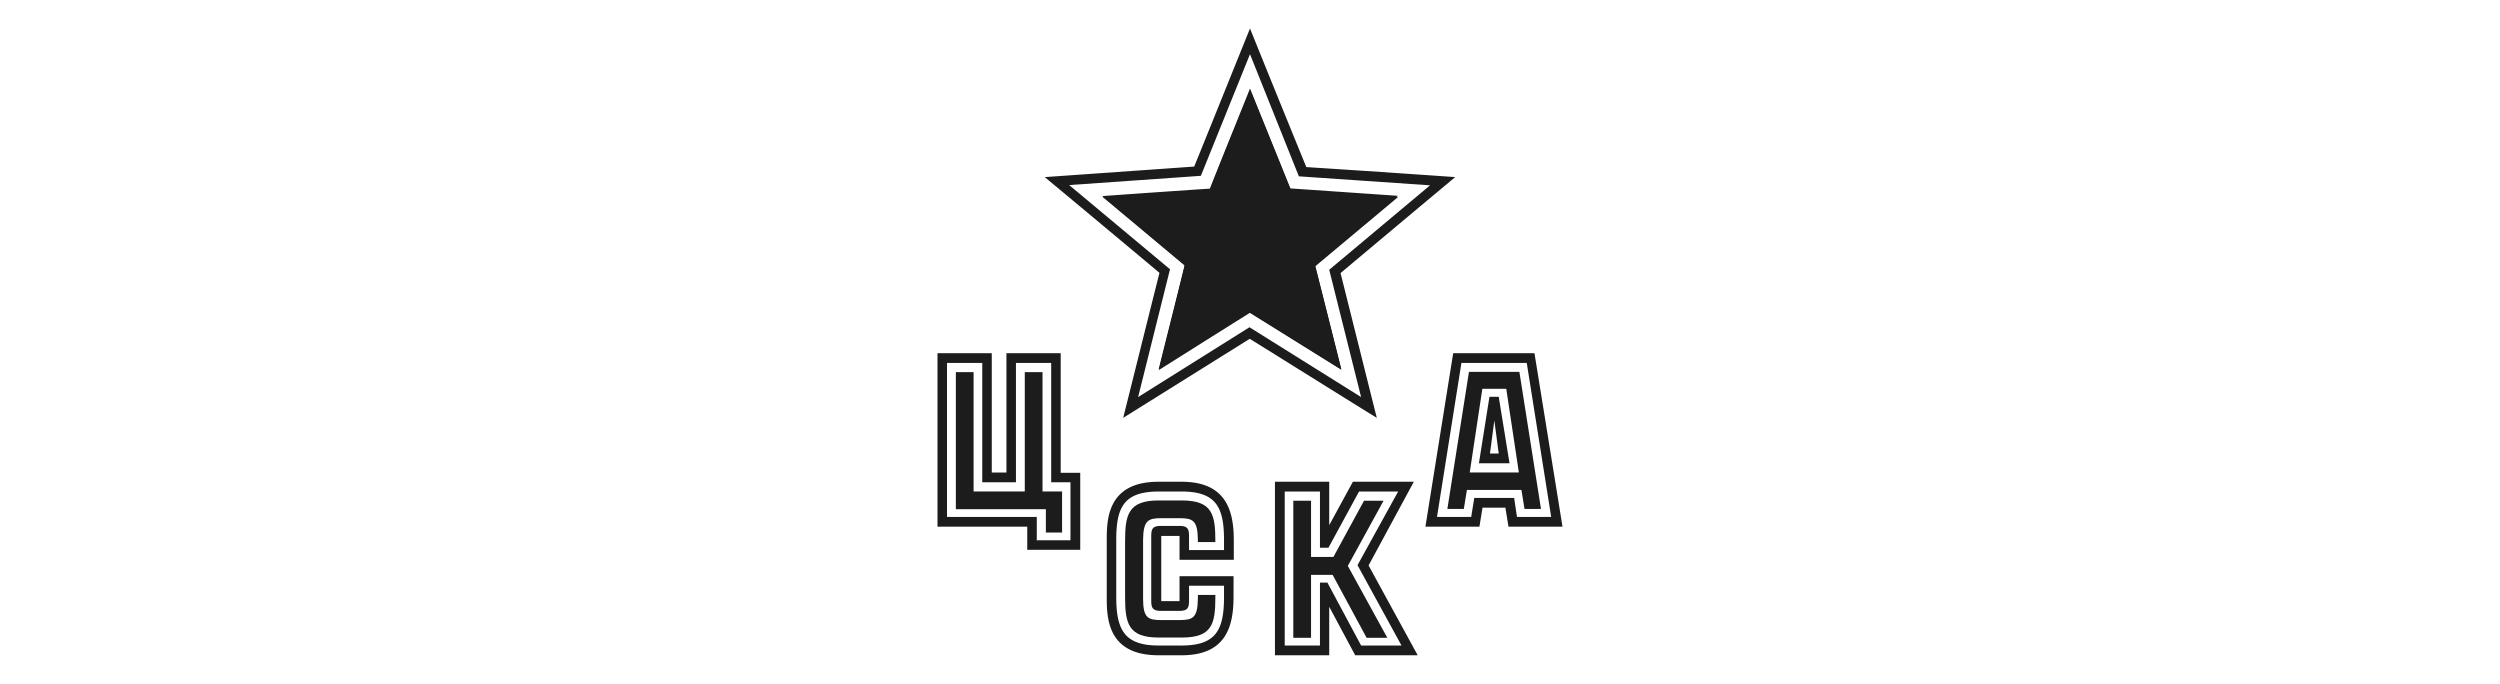
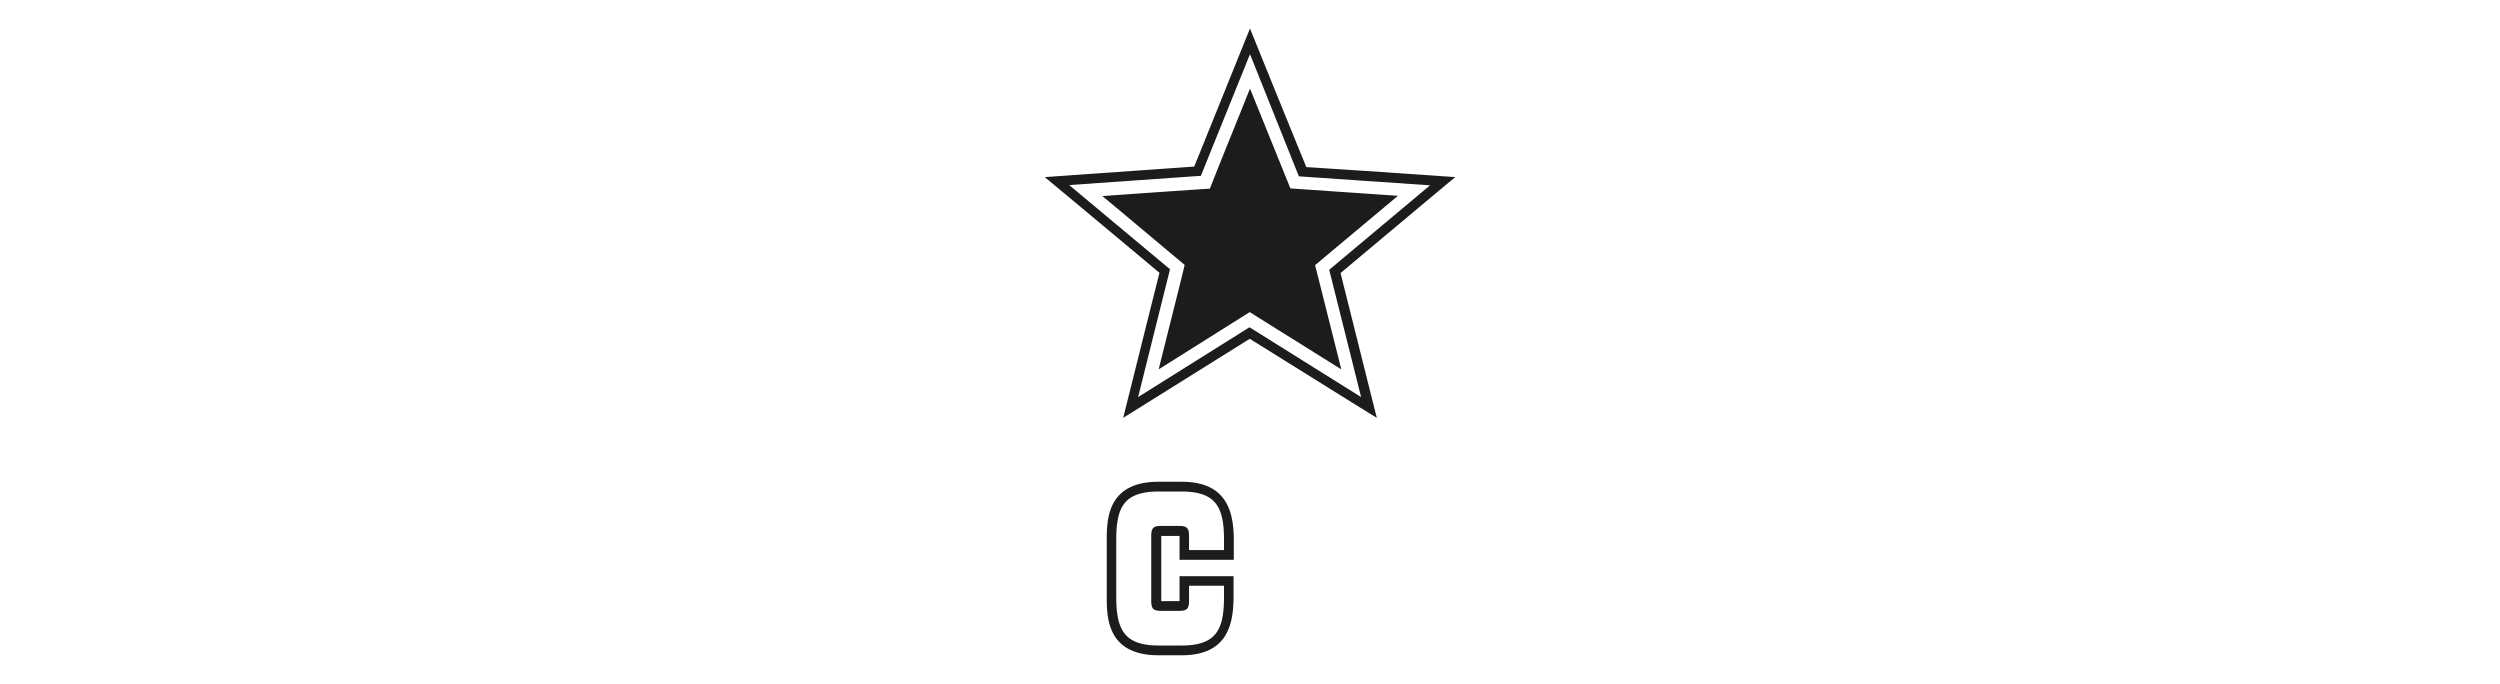
<svg xmlns="http://www.w3.org/2000/svg" width="234" height="64" fill="none">
-   <path fill-rule="evenodd" clip-rule="evenodd" d="M94.202 33.057h5.08v11.195h1.829v7.207h-4.96v-2.162H87.75v-16.24h5.08v11.171h1.372V33.057zm5.994 17.513v-5.43h-1.805V33.97h-3.298v11.17h-3.154V33.97H88.64v14.414h8.402v2.186h3.153zM139.413 37.14l-.987 6.223h2.865l-1.011-6.222h-.867zm.457 2.211-.409 3.1h.819l-.41-3.1z" fill="#1C1C1C" />
-   <path fill-rule="evenodd" clip-rule="evenodd" d="M136.019 33.057h7.607l2.624 16.24h-5.056l-.288-1.778h-2.143l-.289 1.778h-5.055l2.6-16.24zm.77.913h6.115l2.287 14.414h-3.202l-.265-1.778h-3.731l-.289 1.778h-3.202l2.287-14.414zM126.63 45.093h5.705l-4.237 7.832 4.598 8.408h-5.85l-2.431-4.54v4.54h-5.08v-16.24h5.08v4.06l2.215-4.06zm4.55 15.327-4.117-7.52 3.804-6.894h-3.66l-2.864 5.261h-.795v-5.261h-3.298V60.42h3.298v-5.886h.698l3.154 5.886h3.78z" fill="#1C1C1C" />
  <path d="M120.78 17.633 117 8.288c-.258.654-.865 2.159-1.52 3.785a612.276 612.276 0 0 0-2.236 5.584c-1.251.073-8.45.577-10.063.697.679.555 2.732 2.276 4.568 3.816a857.978 857.978 0 0 0 3.136 2.623c-.135.605-.783 3.185-1.382 5.57-.471 1.873-.912 3.626-1.049 4.207l8.522-5.357c1.107.697 6.524 4.084 8.57 5.357-2.194-8.736-2.216-8.823-2.385-9.479l-.07-.274.323-.268c.473-.393.943-.792 7.429-6.219-.899-.066-3.446-.24-5.779-.4-1.916-.132-3.687-.253-4.284-.297z" fill="#1C1C1C" />
  <path fill-rule="evenodd" clip-rule="evenodd" d="M114.991 7.642c.796-1.973 1.537-3.813 2.009-4.976a3071.43 3071.43 0 0 0 5.272 12.973 2528.917 2528.917 0 0 1 13.939.937c-2.087 1.733-6.728 5.624-9.524 7.968l-.029.025-1.184.992c.385 1.525 1.04 4.147 1.696 6.77l.001.005c.656 2.625 1.312 5.25 1.698 6.775-1.552-.953-4.794-2.975-7.627-4.742a2161.62 2161.62 0 0 0-4.266-2.657l-11.845 7.399c.28-1.116.702-2.808 1.164-4.657l.001-.003c.809-3.244 1.739-6.97 2.23-8.914a4221.9 4221.9 0 0 0-10.737-8.96l13.987-.986c.708-1.73 2.022-4.99 3.215-7.95zm-2.589 8.814L117 5.07l4.574 11.435 12.278.841-9.437 7.904 2.985 11.916-10.448-6.535-10.424 6.535 2.985-11.964-9.437-7.88 12.326-.865zM108.43 45.093h2.19c4.31 0 4.863 2.955 4.863 5.501v1.802h-5.079v-2.234h-1.71v6.102h1.71v-2.33h5.055v1.874c0 2.57-.529 5.525-4.839 5.525h-2.19c-4.839 0-4.839-3.58-4.839-5.525v-5.19c0-1.922 0-5.525 4.839-5.525zm6.138 10.763v-1.033h-3.274v1.189c.001.754.001 1.165-.89 1.165h-1.758c-.891 0-.891-.41-.89-1.166V50.391c-.001-.755-.001-1.166.89-1.166h1.758c.891 0 .891.41.89 1.166v1.092h3.274v-.937c0-3.05-.722-4.54-3.972-4.54h-2.142c-3.274 0-3.973 1.49-3.973 4.54v5.31c0 3.05.723 4.564 3.973 4.564h2.142c3.274 0 3.972-1.513 3.972-4.564z" fill="#1C1C1C" />
-   <path d="M99.41 46.003h-1.83V34.83h-1.66v11.172h-4.792V34.83h-1.66v12.83h8.425v2.185h1.517v-3.843zm26.144-11.388c-8.426-5.237-7.607-4.733-8.57-5.333-1.18.745-7.367 4.613-8.522 5.357.385-1.537 2.142-8.552 2.431-9.778-.963-.792-6.5-5.453-7.703-6.438l10.063-.697c.457-1.153 3.129-7.735 3.755-9.321.746 1.85 3.057 7.495 3.78 9.345 1.252.096 8.353.577 10.063.697-7.752 6.486-6.91 5.79-7.752 6.486.313 1.178 1.878 7.376 2.455 9.682zm4.286 25.057-3.684-6.703 3.347-6.102h-1.83l-2.865 5.262h-2.094v-5.262h-1.661v12.83h1.661V53.81h2.022l3.178 5.886h1.926v-.024zm11.146-23.28 1.179 7.833h-4.598l1.18-7.832h2.239zm3.25 11.244-2.022-12.829h-4.719l-2.022 12.83h1.541l.289-1.779h5.103l.289 1.778h1.541zm-30.478 8.216v-.168h-1.637v.337c-.024 1.801-.457 2.018-1.733 2.018h-1.685c-1.276 0-1.71-.217-1.71-2.018v-5.502c.024-1.802.458-2.018 1.71-2.018h1.685c1.276 0 1.709.216 1.733 2.018v.216h1.637v-.072c0-2.474-.265-3.82-3.13-3.82h-2.19c-2.841 0-3.13 1.346-3.13 3.82v5.19c0 2.474.289 3.82 3.13 3.82h2.19c2.865 0 3.13-1.322 3.13-3.82z" fill="#1C1C1C" />
</svg>